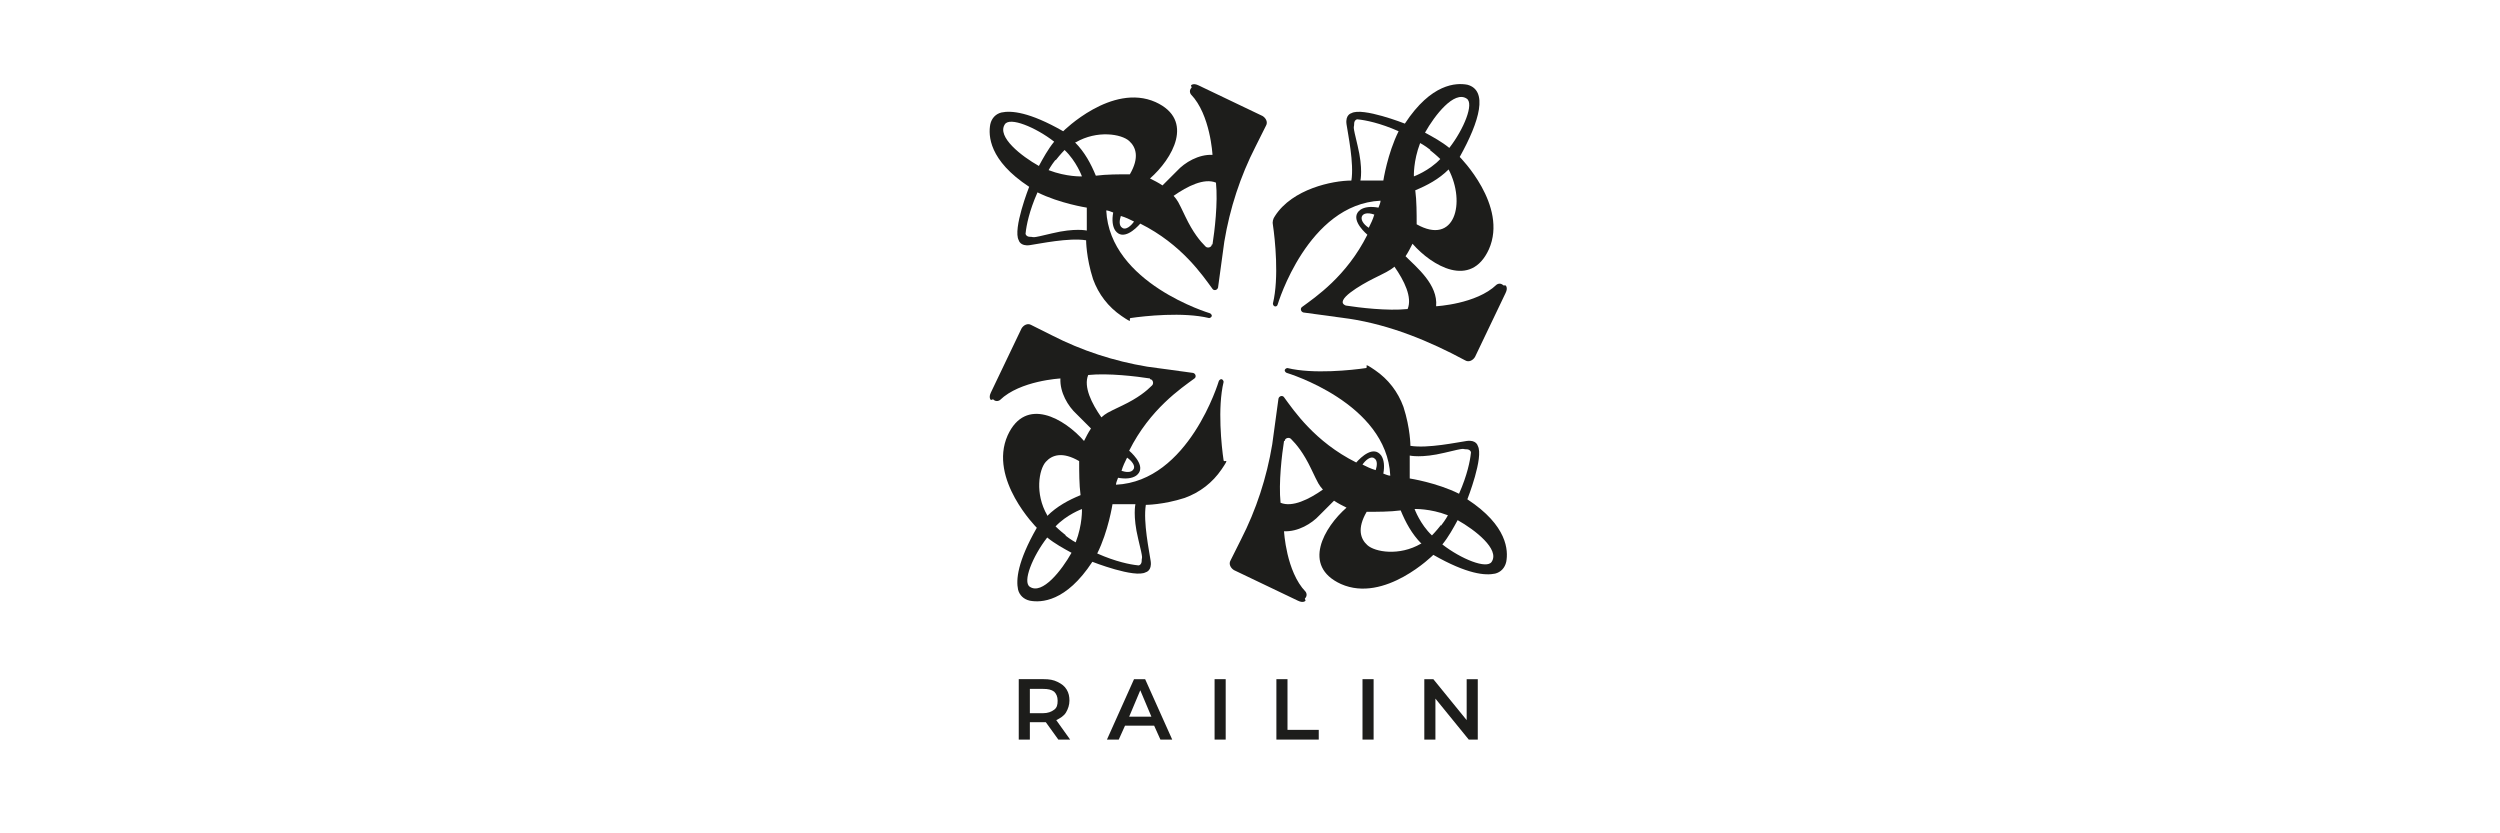
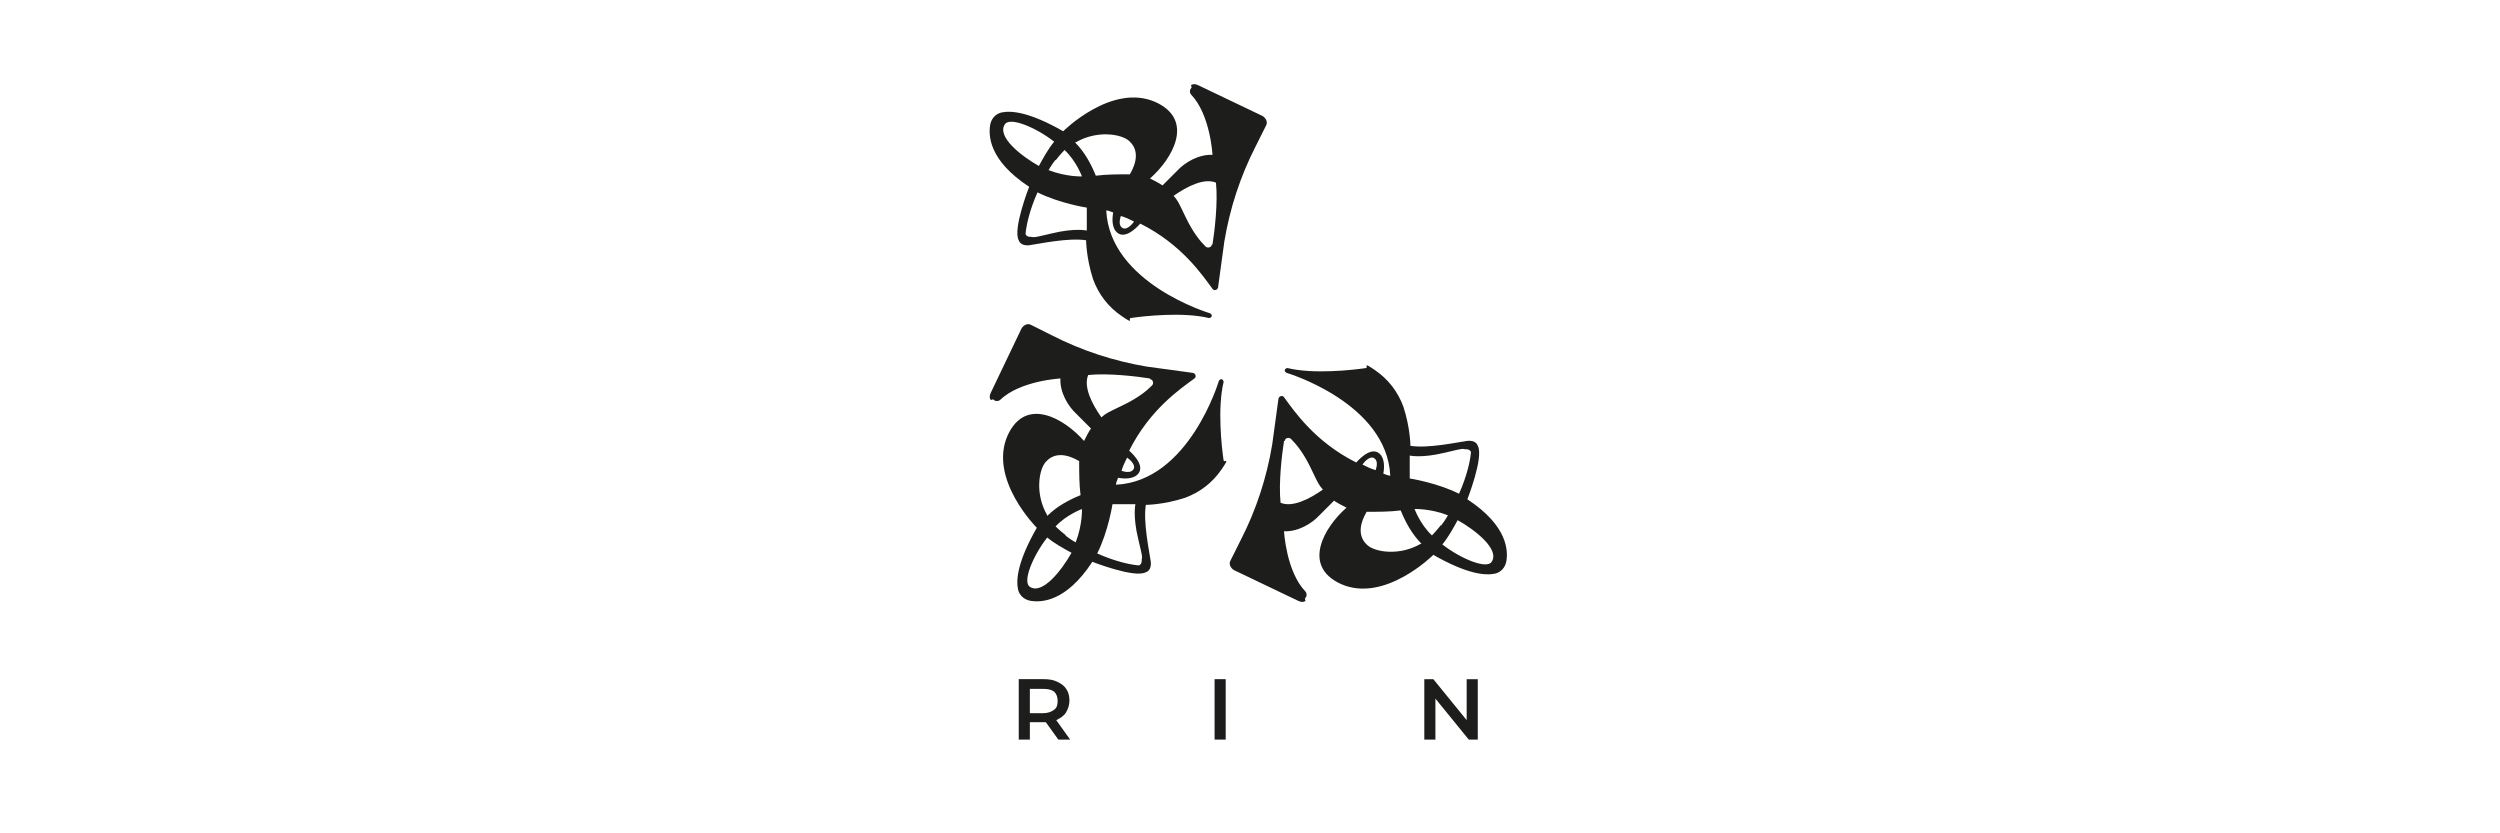
<svg xmlns="http://www.w3.org/2000/svg" id="Ebene_1" data-name="Ebene 1" version="1.1" viewBox="0 0 360 120">
  <defs>
    <style>
      .cls-1 {
        fill: #1d1d1b;
        stroke-width: 0px;
      }
    </style>
  </defs>
  <g>
    <path class="cls-1" d="M152.4,106.5l-1.8-2.5c0,0-.2,0-.3,0h-2v2.5h-1.6v-8.7h3.6c.8,0,1.4.1,2,.4s1,.6,1.3,1.1c.3.5.4,1,.4,1.6s-.2,1.2-.5,1.7-.8.8-1.4,1.1l2,2.8h-1.7ZM151.8,99.6c-.4-.3-.9-.4-1.6-.4h-1.9v3.5h1.9c.7,0,1.2-.2,1.6-.5.4-.3.5-.7.5-1.3s-.2-1-.5-1.3Z" />
-     <path class="cls-1" d="M166.3,104.5h-4.3l-.9,2h-1.7l3.9-8.7h1.6l3.9,8.7h-1.7l-.9-2ZM165.8,103.2l-1.6-3.8-1.6,3.8h3.3Z" />
    <path class="cls-1" d="M174.9,97.8h1.6v8.7h-1.6v-8.7Z" />
-     <path class="cls-1" d="M183.8,97.8h1.6v7.3h4.5v1.4h-6.1v-8.7Z" />
-     <path class="cls-1" d="M196.2,97.8h1.6v8.7h-1.6v-8.7Z" />
    <path class="cls-1" d="M212.8,97.8v8.7h-1.3l-4.8-5.9v5.9h-1.6v-8.7h1.3l4.8,5.9v-5.9h1.6Z" />
  </g>
  <g>
    <path class="cls-1" d="M171.6,12.6c-.5.5-.1,1-.1,1,2.8,2.9,3.1,8.7,3.1,8.7-2-.1-4,1.1-5.1,2.3-.9.9-1.8,1.8-2.1,2.1-.6-.4-1.2-.7-1.8-1,3.2-2.8,6.5-8.4.8-11-6.3-2.8-13.3,4.2-13.3,4.2-4.9-2.8-7.5-3-8.9-2.7-.8.2-1.4.8-1.6,1.7-.3,1.6-.2,5.2,5.6,9,0,0-2.4,6.1-1.5,7.7,0,0,.2.9,1.6.7,1.4-.2,5.6-1.1,8.1-.7,0,0,0,2.5,1,5.6.8,2.2,2.2,4,4.1,5.3s.9.4,1.3.3c2-.3,7.6-.9,11.3,0,0,0,.3,0,.4-.3,0-.3-.3-.4-.3-.4,0,0-14.4-4.3-14.9-14.8.3,0,.7.2,1,.3-.2,1.1-.1,2,.3,2.6,1.1,1.5,2.9-.2,3.6-1,6,3,9,7.5,10.4,9.4.2.3.7.2.8-.2l.9-6.6c.8-4.8,2.3-9.4,4.5-13.7l1.5-3c.3-.5,0-1.1-.5-1.4l-9.2-4.4c-.8-.4-1.1,0-1.1,0ZM156.5,33.2s-1.7-.4-5,.4-2.4.5-3.2.5c-.4,0-.7-.3-.6-.6.1-1,.5-3.1,1.7-5.8,3.2,1.6,7.1,2.2,7.1,2.2v3.3ZM154.9,20.5c3.1-1.8,6.6-1.2,7.7-.2,1,.9,1.5,2.4.1,4.8-1.5,0-3.4,0-4.9.2h0c-.7-1.7-1.6-3.4-3-4.8ZM144.7,17.9c.7-1.1,4.4.4,7.1,2.5-.9,1.1-1.6,2.4-2.2,3.5-2.5-1.4-6.1-4.2-4.9-6ZM152,23.1c.7-.9,1.3-1.5,1.3-1.5,1.7,1.6,2.5,3.8,2.5,3.8,0,0-2.2.1-4.8-.9,0,0,.3-.6,1-1.5ZM163.3,31.9c-.4.6-1.2,1.3-1.7.9-.5-.3-.4-1.1-.2-1.7.7.2,1.3.5,1.9.8ZM174.5,35.2c0,.4-.6.6-.9.3-.8-.8-1.8-2-2.9-4.3s-1.1-2.3-1.7-3c2-1.4,4.4-2.6,6.1-1.9.3,2.9-.2,7-.5,8.9Z" />
    <path class="cls-1" d="M143,57.5c.5.5,1,.1,1,.1,2.9-2.8,8.7-3.1,8.7-3.1-.1,2,1.1,4,2.3,5.1.9.9,1.8,1.8,2.1,2.1-.4.6-.7,1.2-1,1.8-2.8-3.2-8.4-6.5-11-.8-2.8,6.3,4.2,13.3,4.2,13.3-2.8,4.9-3,7.5-2.7,8.9.2.8.8,1.4,1.7,1.6,1.6.3,5.2.2,9-5.6,0,0,6.1,2.4,7.7,1.5,0,0,.9-.2.7-1.6-.2-1.4-1.1-5.6-.7-8.1,0,0,2.5,0,5.6-1,2.2-.8,4-2.2,5.3-4.1s.4-.9.3-1.3c-.3-2-.9-7.6,0-11.3,0,0,0-.3-.3-.4-.3,0-.4.3-.4.3,0,0-4.3,14.4-14.8,14.9,0-.3.2-.7.3-1,1.1.2,2,.1,2.6-.3,1.5-1.1-.2-2.9-1-3.6,3-6,7.5-9,9.4-10.4.3-.2.2-.7-.2-.8l-6.6-.9c-4.8-.8-9.4-2.3-13.7-4.5l-3-1.5c-.5-.3-1.1,0-1.4.5l-4.4,9.2c-.4.8,0,1.1,0,1.1ZM163.5,72.6s-.4,1.7.4,5,.5,2.4.5,3.2c0,.4-.3.7-.6.6-1-.1-3.1-.5-5.8-1.7,1.6-3.2,2.2-7.1,2.2-7.1h3.3ZM150.8,74.2c-1.8-3.1-1.2-6.6-.2-7.7.9-1,2.4-1.5,4.8-.1,0,1.5,0,3.4.2,4.9h0c-1.7.7-3.4,1.6-4.8,3ZM148.3,84.5c-1.1-.7.4-4.4,2.5-7.1,1.1.9,2.4,1.6,3.5,2.2-1.4,2.5-4.2,6.1-6,4.9ZM153.5,77.1c-.9-.7-1.5-1.3-1.5-1.3,1.6-1.7,3.8-2.5,3.8-2.5,0,0,.1,2.2-.9,4.8,0,0-.6-.3-1.5-1ZM162.3,65.9c.6.4,1.3,1.2.9,1.7-.3.5-1.1.4-1.7.2.2-.7.5-1.3.8-1.9ZM165.6,54.6c.4,0,.6.6.3.9-.8.8-2,1.8-4.3,2.9s-2.3,1.1-3,1.7c-1.4-2-2.6-4.4-1.9-6.1,2.9-.3,7,.2,8.9.5Z" />
    <path class="cls-1" d="M187.9,86.2c.5-.5.1-1,.1-1-2.8-2.9-3.1-8.7-3.1-8.7,2,.1,4-1.1,5.1-2.3.9-.9,1.8-1.8,2.1-2.1.6.4,1.2.7,1.8,1-3.2,2.8-6.5,8.4-.8,11,6.3,2.8,13.3-4.2,13.3-4.2,4.9,2.8,7.5,3,8.9,2.7.8-.2,1.4-.8,1.6-1.7.3-1.6.2-5.2-5.6-9,0,0,2.4-6.1,1.5-7.7,0,0-.2-.9-1.6-.7-1.4.2-5.6,1.1-8.1.7,0,0,0-2.5-1-5.6-.8-2.2-2.2-4-4.1-5.3s-.9-.4-1.3-.3c-2,.3-7.6.9-11.3,0,0,0-.3,0-.4.3,0,.3.3.4.3.4,0,0,14.4,4.3,14.9,14.8-.3,0-.7-.2-1-.3.2-1.1.1-2-.3-2.6-1.1-1.5-2.9.2-3.6,1-6-3-9-7.5-10.4-9.4-.2-.3-.7-.2-.8.2l-.9,6.6c-.8,4.8-2.3,9.4-4.5,13.7l-1.5,3c-.3.5,0,1.1.5,1.4l9.2,4.4c.8.4,1.1,0,1.1,0ZM203,65.6s1.7.4,5-.4,2.4-.5,3.2-.5c.4,0,.7.3.6.6-.1,1-.5,3.1-1.7,5.8-3.2-1.6-7.1-2.2-7.1-2.2v-3.3ZM204.6,78.3c-3.1,1.8-6.6,1.2-7.7.2-1-.9-1.5-2.4-.1-4.8,1.5,0,3.4,0,4.9-.2h0c.7,1.7,1.6,3.4,3,4.8ZM214.8,80.9c-.7,1.1-4.4-.4-7.1-2.5.9-1.1,1.6-2.4,2.2-3.5,2.5,1.4,6.1,4.2,4.9,6ZM207.5,75.6c-.7.9-1.3,1.5-1.3,1.5-1.7-1.6-2.5-3.8-2.5-3.8,0,0,2.2-.1,4.8.9,0,0-.3.6-1,1.5ZM196.2,66.9c.4-.6,1.2-1.3,1.7-.9.5.3.4,1.1.2,1.7-.7-.2-1.3-.5-1.9-.8ZM185,63.5c0-.4.6-.6.9-.3.8.8,1.8,2,2.9,4.3s1.1,2.3,1.7,3c-2,1.4-4.4,2.6-6.1,1.9-.3-2.9.2-7,.5-8.9Z" />
-     <path class="cls-1" d="M216.5,41.1c-.5-.5-1-.1-1-.1-2.9,2.8-8.7,3.1-8.7,3.1.3-3.1-2.8-5.6-4.4-7.2.4-.6.7-1.2,1-1.8,2.8,3.2,8.4,6.5,11,.8,2.8-6.3-4.2-13.3-4.2-13.3,2.9-5.2,4.1-9.6,1.1-10.4-1.6-.3-5.2-.2-9,5.6,0,0-6.1-2.4-7.7-1.5,0,0-.9.2-.7,1.6.2,1.4,1.1,5.6.7,8.1-2.7,0-8.5,1.2-11,5.1-.3.4-.4.9-.3,1.3.3,2,.9,7.6,0,11.3,0,.5.6.6.7.1,0,0,4.3-14.4,14.8-14.9,0,.3-.2.7-.3,1-1.1-.2-2-.1-2.6.3-1.5,1.1.2,2.9,1,3.6-3,6-7.5,9-9.4,10.4-.3.2-.2.7.2.8l6.6.9c5.9.9,11.5,3.2,16.7,6,.5.3,1.1,0,1.4-.5l4.4-9.2c.4-.8,0-1.1,0-1.1ZM195.9,26s.4-1.7-.4-5-.5-2.4-.5-3.2c0-.4.3-.7.6-.6,1,.1,3.1.5,5.8,1.7-1.6,3.2-2.2,7.1-2.2,7.1h-3.3ZM208.6,24.4c2.5,4.8.9,11-4.6,7.9,0-1.5,0-3.4-.2-4.9h0c1.7-.7,3.4-1.6,4.8-3ZM211.2,14.2c1.1.7-.4,4.4-2.5,7.1-1.1-.9-2.4-1.6-3.5-2.2,1.4-2.5,4.2-6.1,6-4.9ZM205.9,21.6c.9.7,1.5,1.3,1.5,1.3-1.6,1.7-3.8,2.5-3.8,2.5,0,0-.1-2.2.9-4.8,0,0,.6.3,1.5,1ZM197.1,32.8c-1.7-1.1-1.2-2.6.8-1.9-.2.7-.5,1.3-.8,1.9ZM193.8,44c-1.8-.7,2.2-3,4-3.9,1.6-.8,2.3-1.1,3-1.7,1.4,2,2.6,4.4,1.9,6.1-2.9.3-7-.2-8.9-.5Z" />
  </g>
</svg>